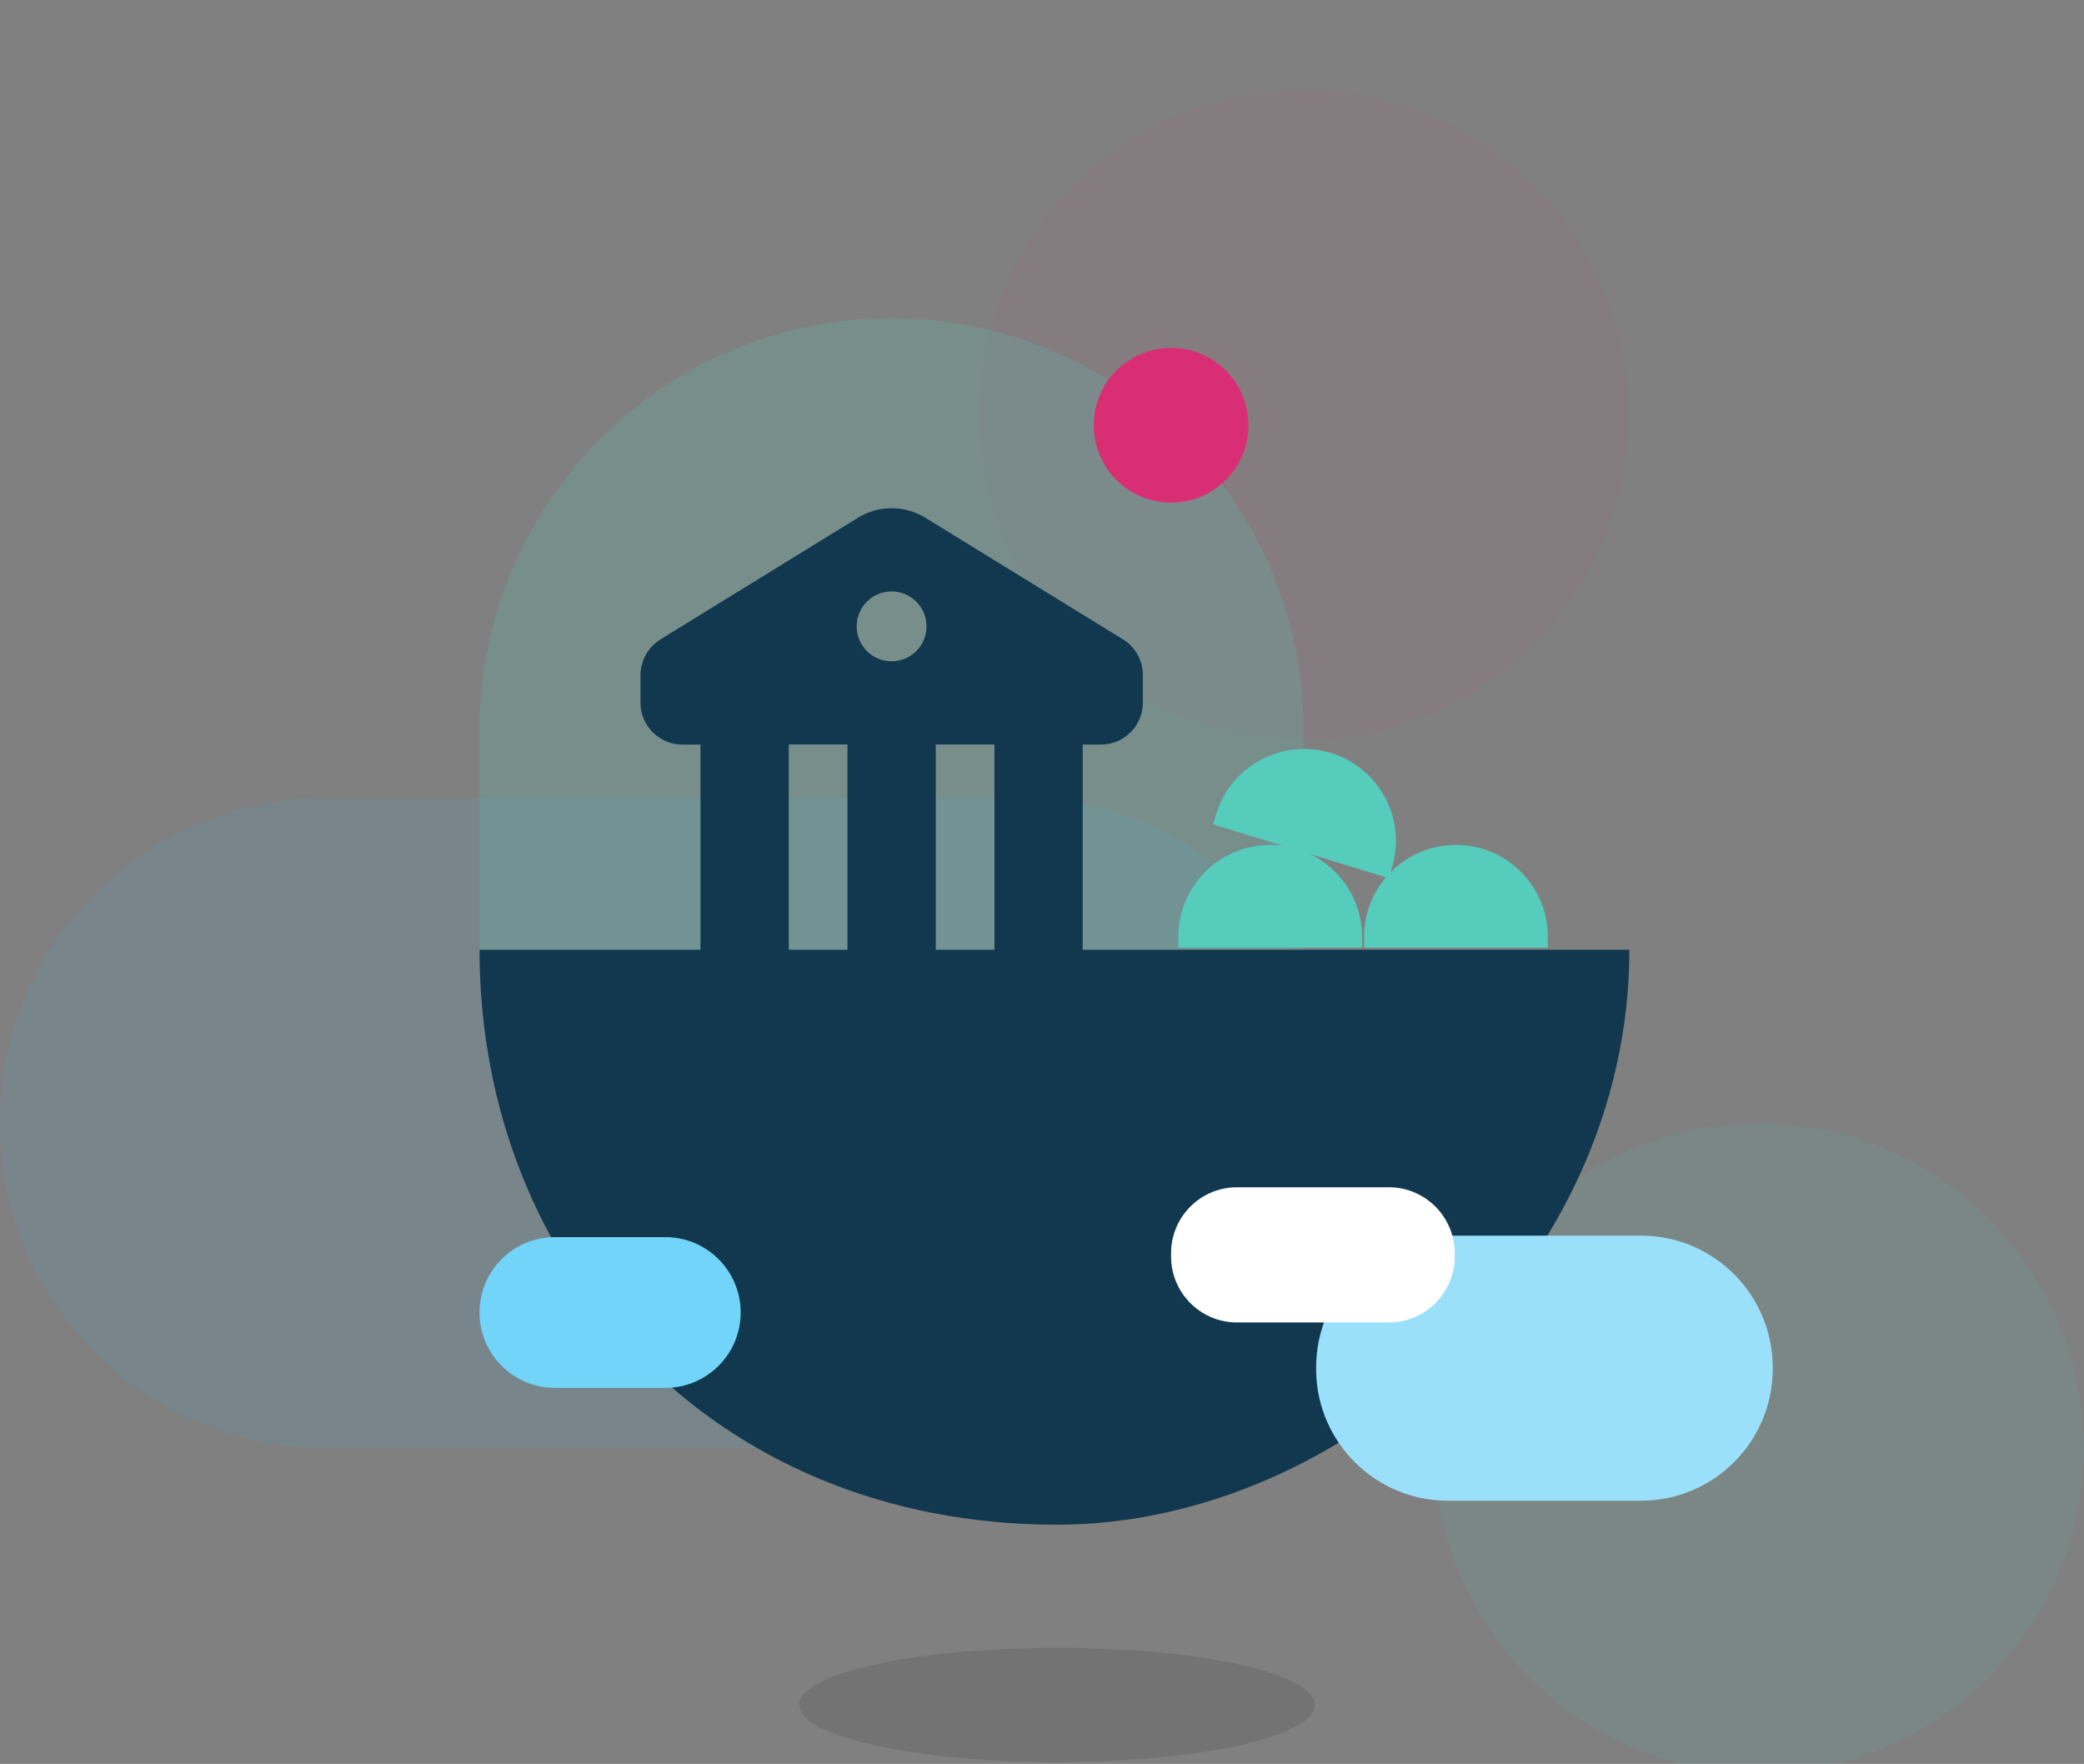
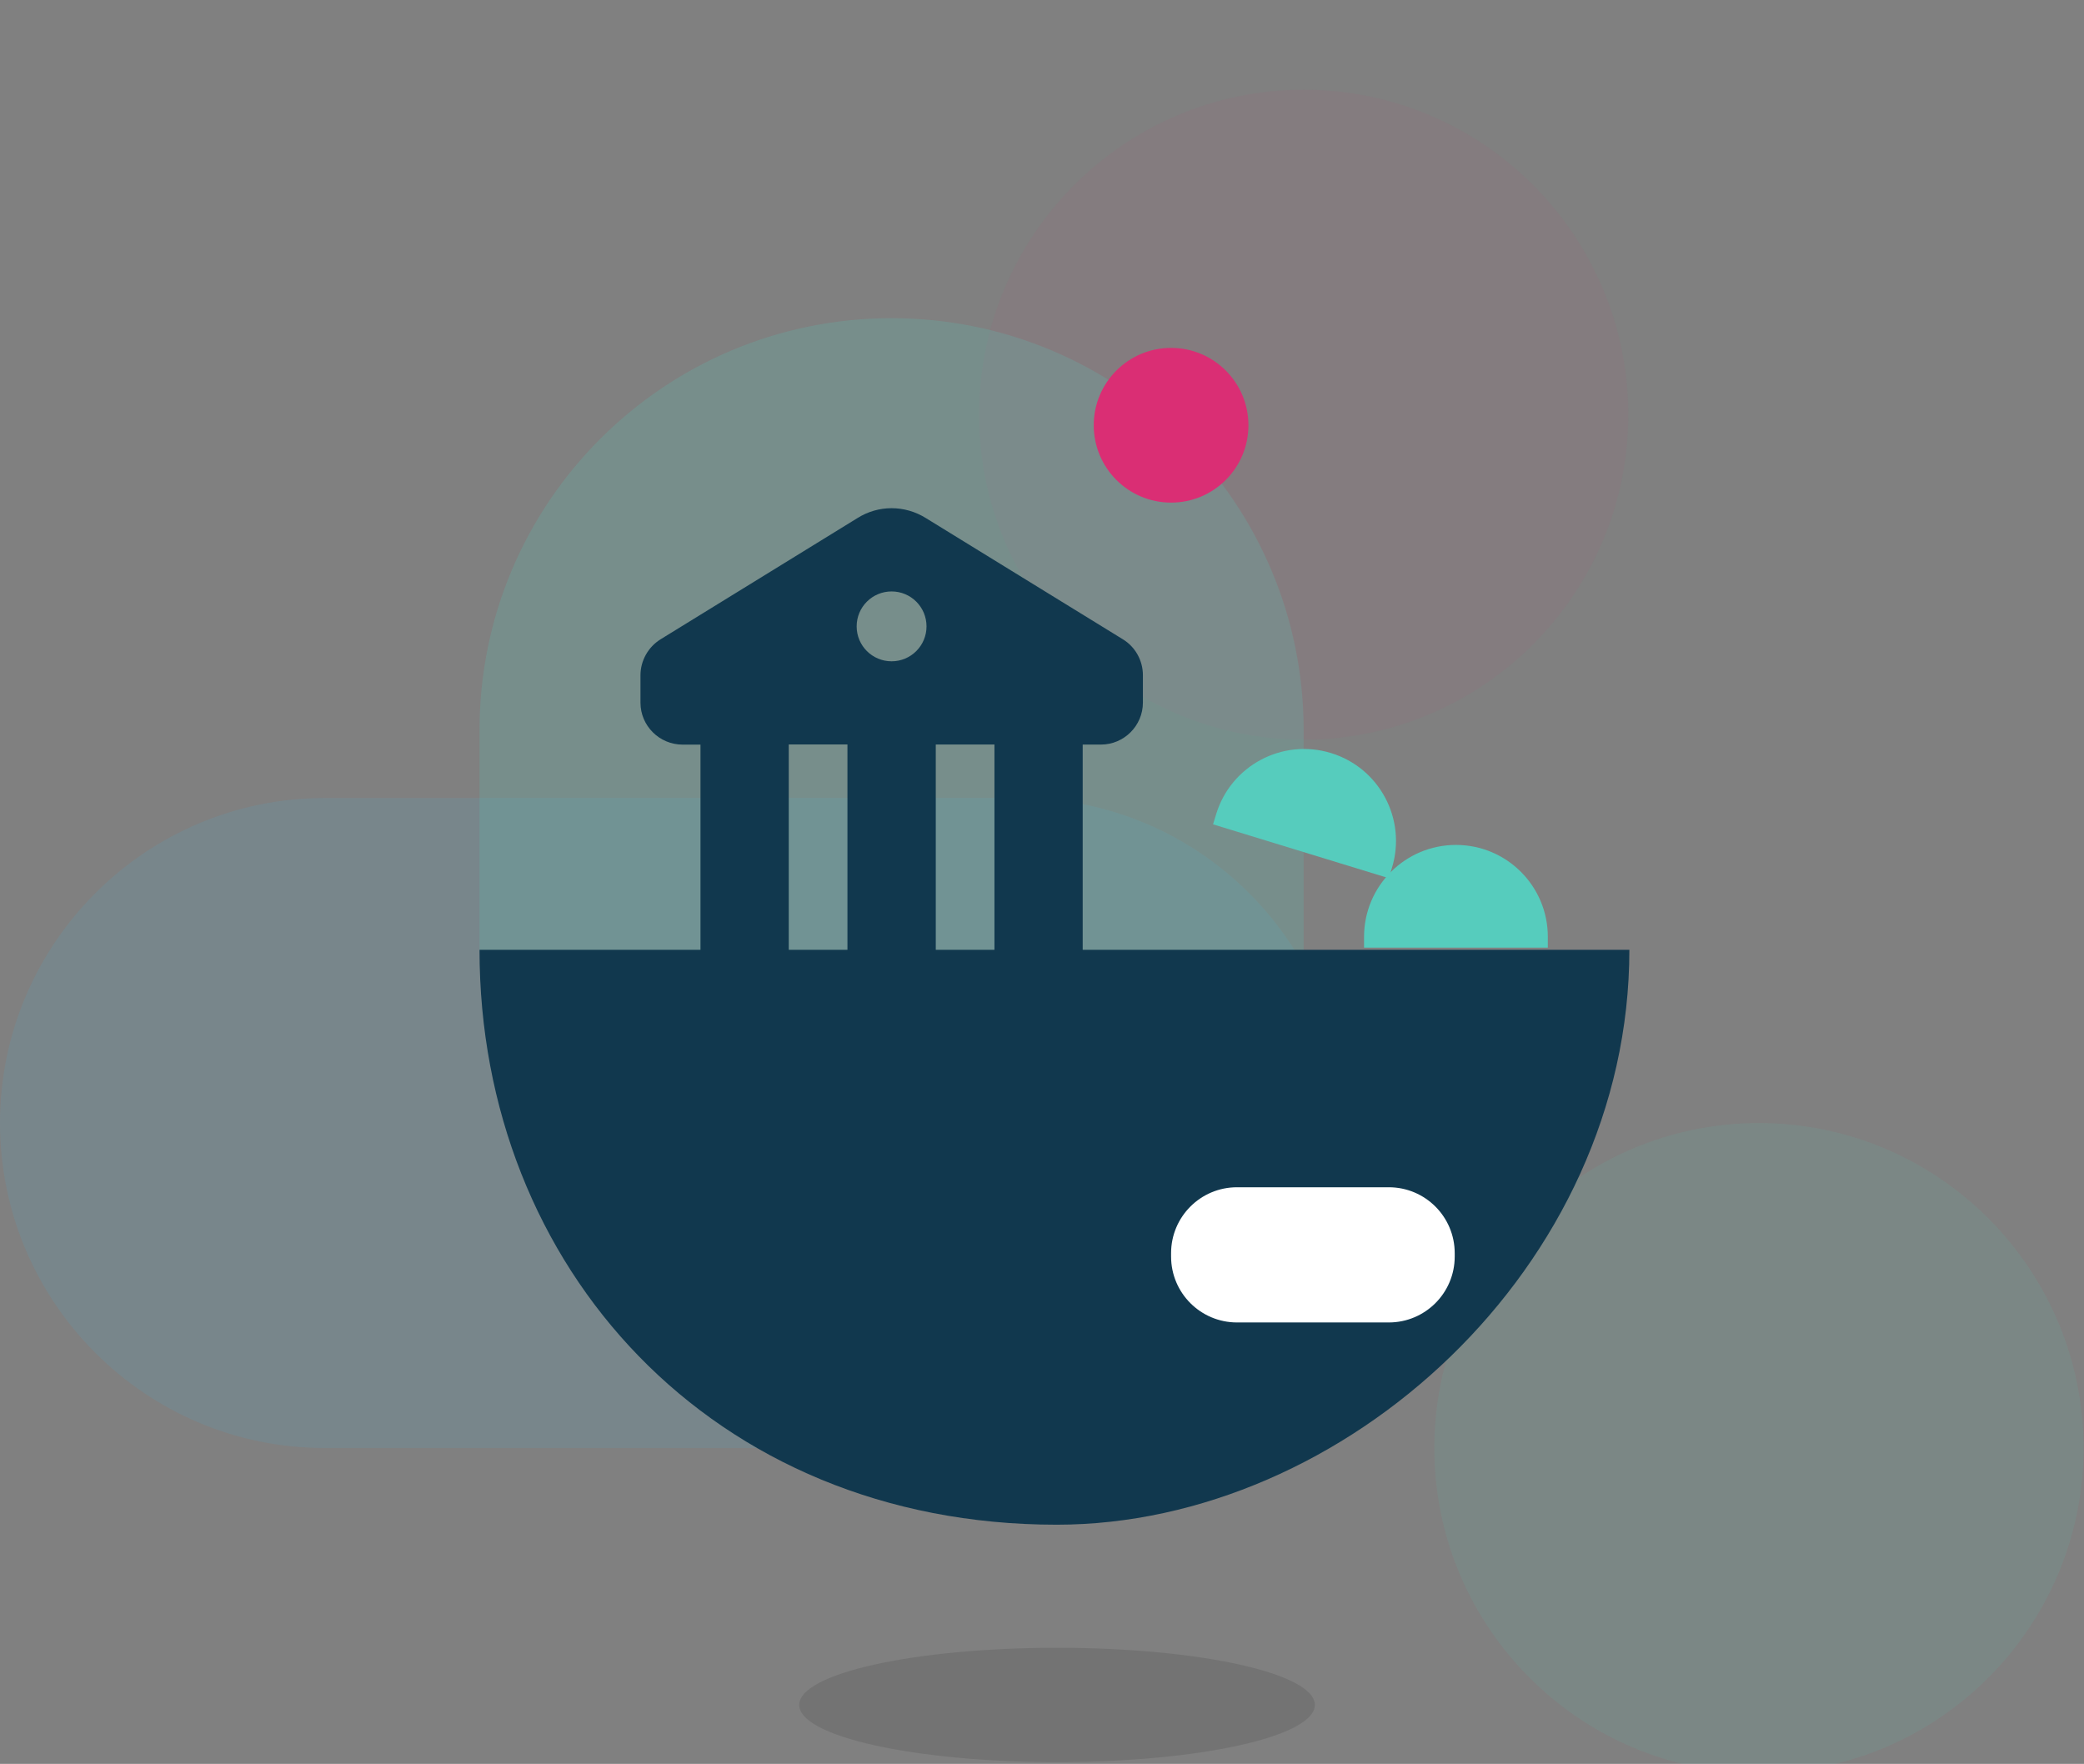
<svg xmlns="http://www.w3.org/2000/svg" id="Layer_1" data-name="Layer 1" viewBox="0 0 423 358">
  <rect x="0" y="0" width="423" height="358" fill="#808080" stroke="none" />
  <defs>
    <style> .cls-1 { fill: #fff; } .cls-2 { fill: #9be0fb; } .cls-3, .cls-4 { fill: #da2e74; } .cls-5 { fill: #11384e; } .cls-6, .cls-7, .cls-8 { fill: #56ccbd; } .cls-9 { fill: #73d4f9; } .cls-7 { opacity: .2; } .cls-7, .cls-10, .cls-4, .cls-8, .cls-11 { isolation: isolate; } .cls-10 { opacity: .1; } .cls-4 { opacity: .05; } .cls-8, .cls-11 { opacity: .1; } .cls-11 { fill: #38c2f7; } </style>
  </defs>
  <path id="Fill-6" class="cls-8" d="m357.02,359.85c36.33,0,65.89-29.59,65.89-65.95s-29.56-65.96-65.89-65.96-65.89,29.59-65.89,65.96,29.56,65.95,65.89,65.95" />
  <path id="Fill-6-Copy" class="cls-4" d="m264.61,150.12c36.33,0,65.89-29.59,65.89-65.95s-29.56-65.96-65.89-65.96-65.89,29.59-65.89,65.96,29.56,65.95,65.89,65.95" />
  <path id="Fill-8" class="cls-11" d="m207,293.89c36.33,0,65.89-29.59,65.89-65.96s-29.56-65.96-65.89-65.96H65.89C29.56,161.97,0,191.56,0,227.93s29.56,65.96,65.89,65.96h141.11Z" />
  <path id="Fill-3-Copy-3" class="cls-7" d="m180.97,64.58c-46.19,0-83.64,37.45-83.64,83.64v45.07h167.28v-45.07c0-46.19-37.45-83.64-83.64-83.64Z" />
  <ellipse id="Oval" class="cls-10" cx="214.55" cy="346.04" rx="52.33" ry="11.6" />
  <path class="cls-5" d="m97.33,192.77h233.39c0,64.41-57.89,116.69-116.24,116.69-69.97,0-117.15-52.28-117.15-116.69h0Z" />
-   <path id="Rectangle-Copy-3" class="cls-9" d="m112.63,251.09h22.41c8.45,0,15.3,6.85,15.3,15.3s-6.85,15.3-15.3,15.3h-22.41c-8.45,0-15.3-6.85-15.3-15.3s6.85-15.3,15.3-15.3Z" />
-   <path id="Rectangle" class="cls-2" d="m293.89,250.79h39.18c14.77,0,26.75,11.98,26.75,26.75v.3c0,14.77-11.98,26.75-26.75,26.75h-39.18c-14.63,0-26.51-11.74-26.75-26.31v-.74c0-14.77,11.97-26.75,26.75-26.75Z" />
  <path id="Rectangle-Copy" class="cls-1" d="m251.08,240.97h30.81c7.39,0,13.38,5.99,13.38,13.38v.68c0,7.39-5.99,13.38-13.38,13.38h-30.81c-7.39,0-13.38-5.99-13.38-13.38v-.68c0-7.39,5.99-13.38,13.38-13.38Z" />
  <path class="cls-5" d="m232.98,205.71h-4.28v-3.49c0-4.77-3.88-8.65-8.61-8.65h-.33v-42.45h3.71c4.68,0,8.51-3.83,8.51-8.51v-5.58c0-2.93-1.51-5.72-4.07-7.28l-39.95-24.58c-4.3-2.7-9.69-2.7-13.95,0l-39.94,24.59c-2.51,1.56-4.07,4.35-4.07,7.28v5.58c0,4.68,3.83,8.51,8.56,8.51h3.62v42.45h-.29c-4.77,0-8.65,3.88-8.65,8.65v3.49h-4.28c-2.61,0-4.73,2.11-4.73,4.73s2.11,4.73,4.73,4.73h104c2.61,0,4.73-2.11,4.73-4.73s-2.11-4.73-4.73-4.73h0Zm-31.13-12.15h-11.91v-42.45h11.91v42.45Zm-20.88-73.52c3.92,0,7.09,3.17,7.09,7.09s-3.17,7.09-7.09,7.09-7.09-3.17-7.09-7.09,3.17-7.09,7.09-7.09Zm-20.87,31.06h11.91v42.45h-11.91v-42.45Z" />
  <circle id="Oval-Copy" class="cls-3" cx="237.7" cy="86.31" r="15.7" />
  <g>
-     <path id="Fill-3-Copy-4" class="cls-6" d="m257.82,171.49c-10.3,0-18.65,8.35-18.65,18.65v2.2h37.3v-2.2c0-10.3-8.35-18.65-18.65-18.65Z" />
    <path id="Fill-3-Copy-4-2" data-name="Fill-3-Copy-4" class="cls-6" d="m295.52,171.49c-10.3,0-18.65,8.35-18.65,18.65v2.2h37.3v-2.2c0-10.3-8.35-18.65-18.65-18.65Z" />
  </g>
  <path id="Fill-3-Copy-4-3" data-name="Fill-3-Copy-4" class="cls-6" d="m270.16,152.84c-9.85-3.02-20.28,2.52-23.3,12.37l-.64,2.1,35.67,10.93.64-2.1c3.02-9.85-2.52-20.28-12.37-23.3Z" />
</svg>